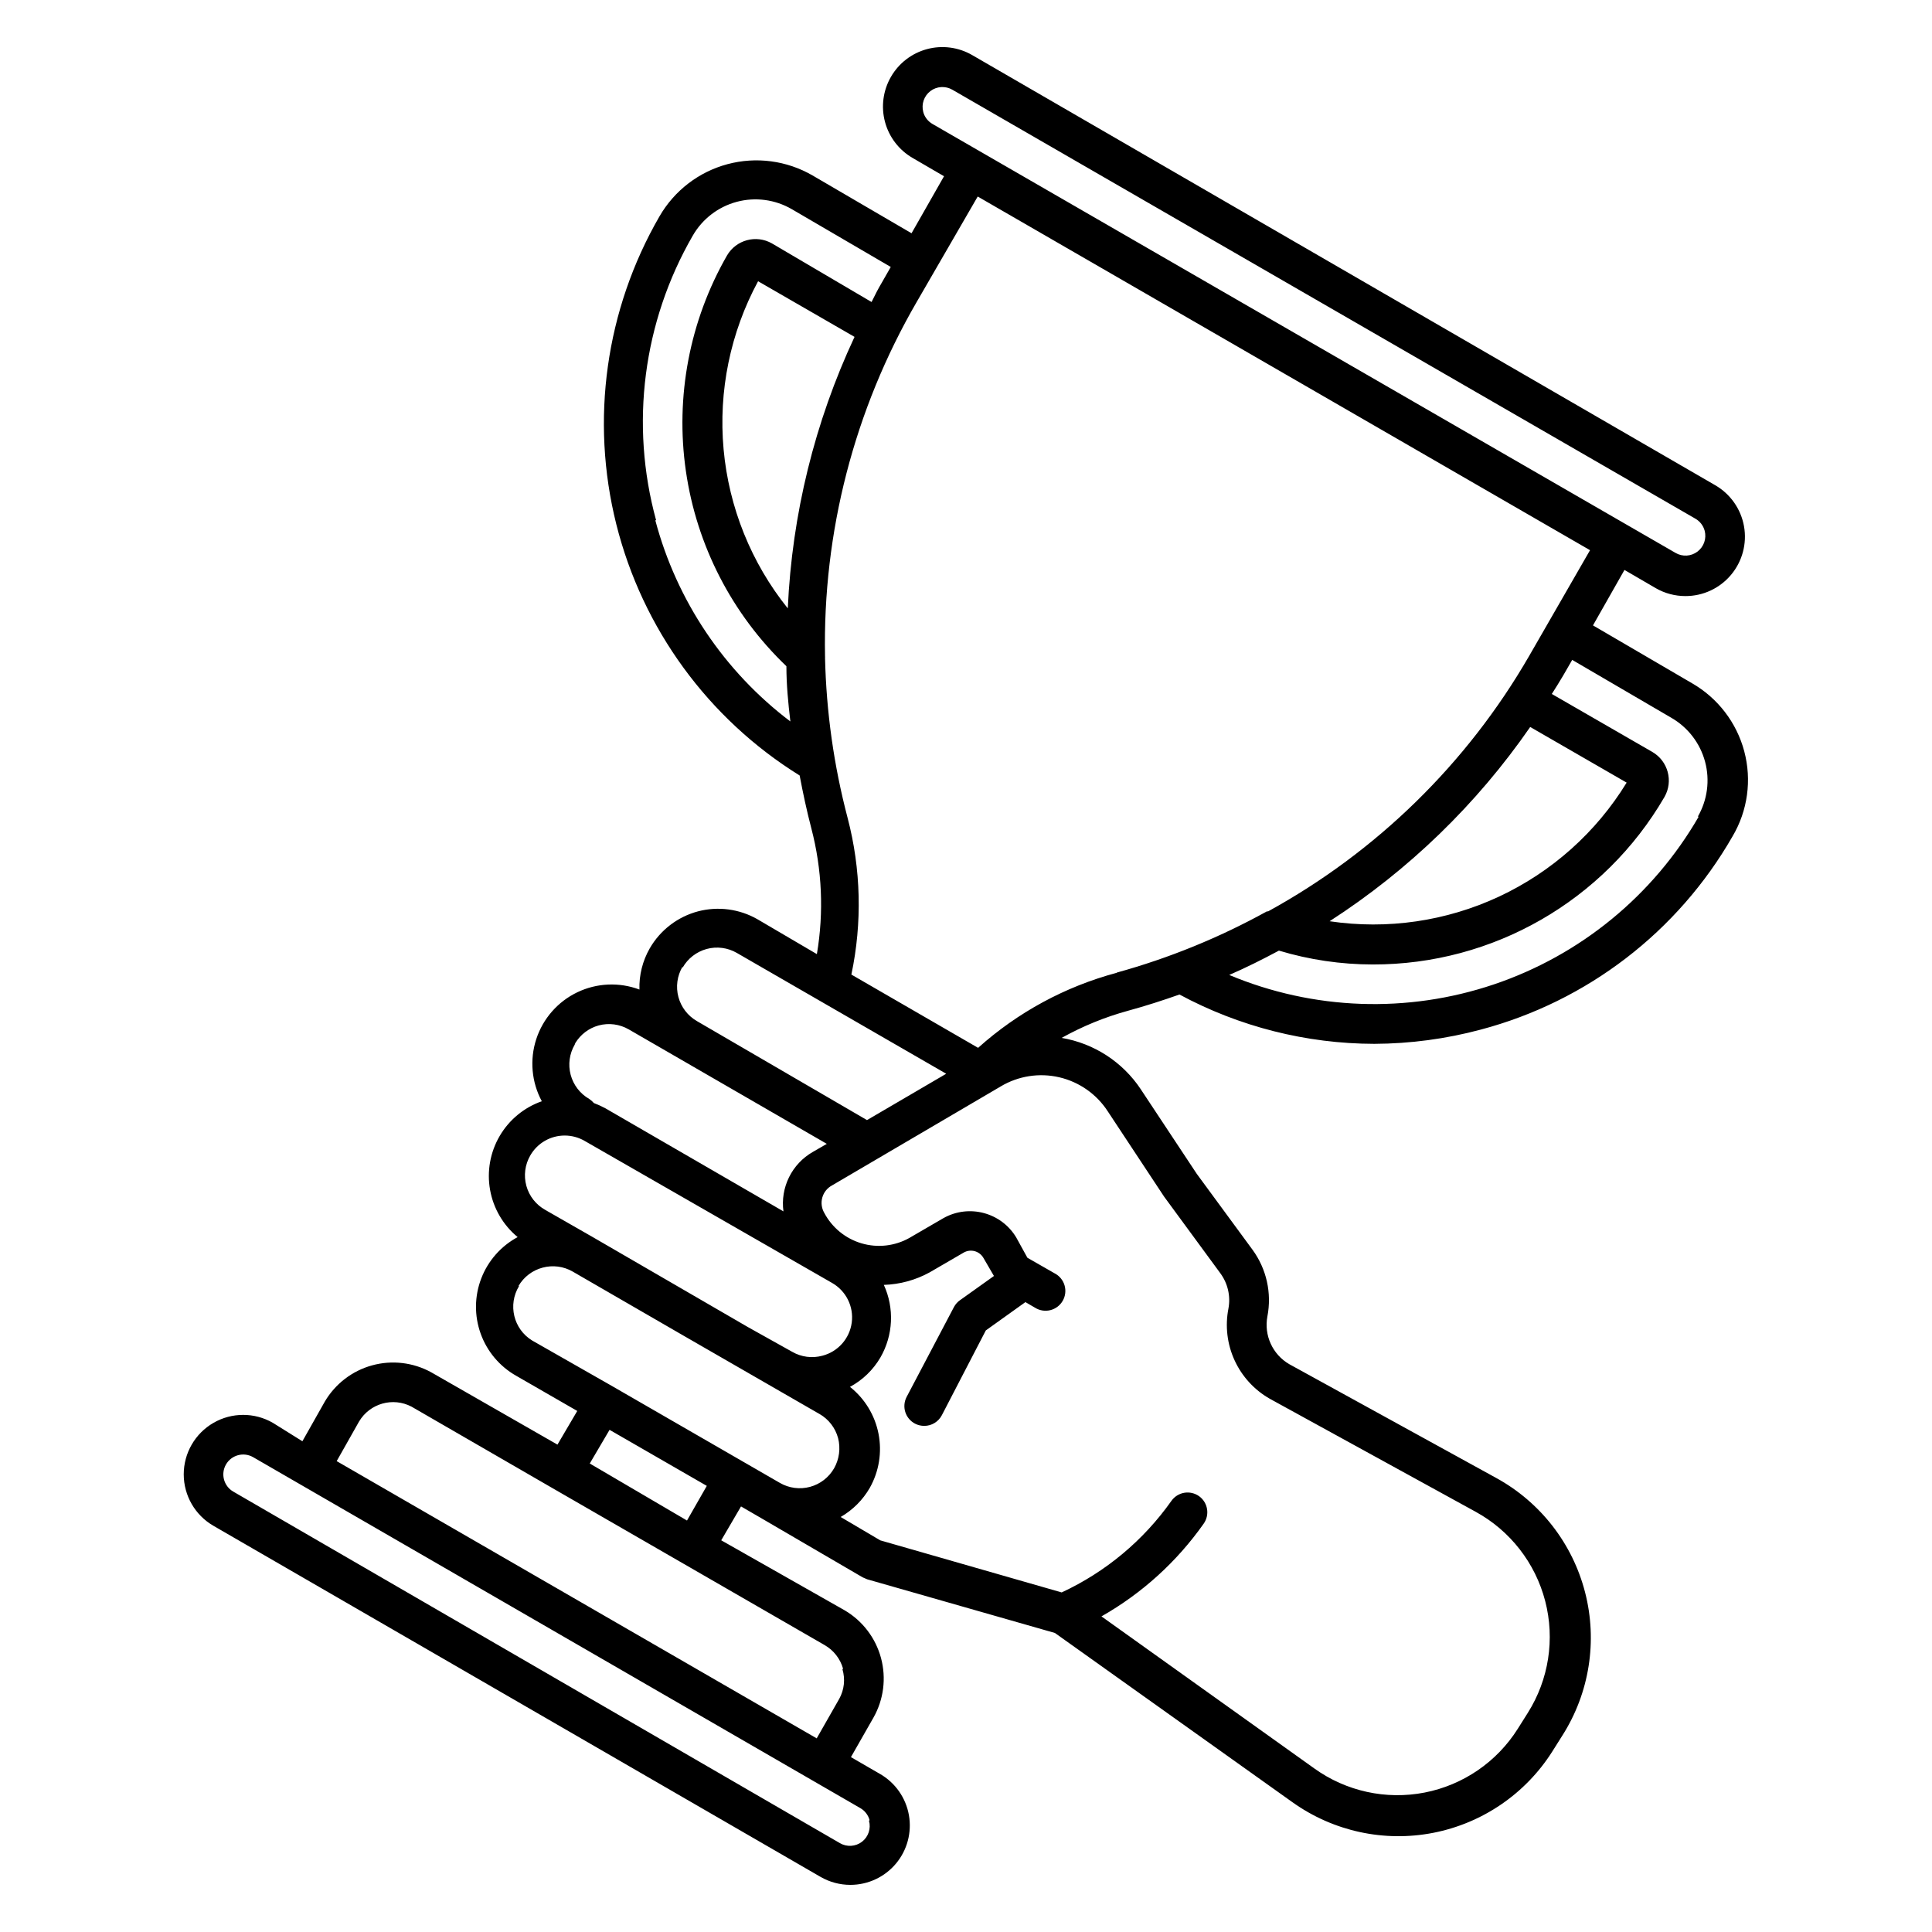
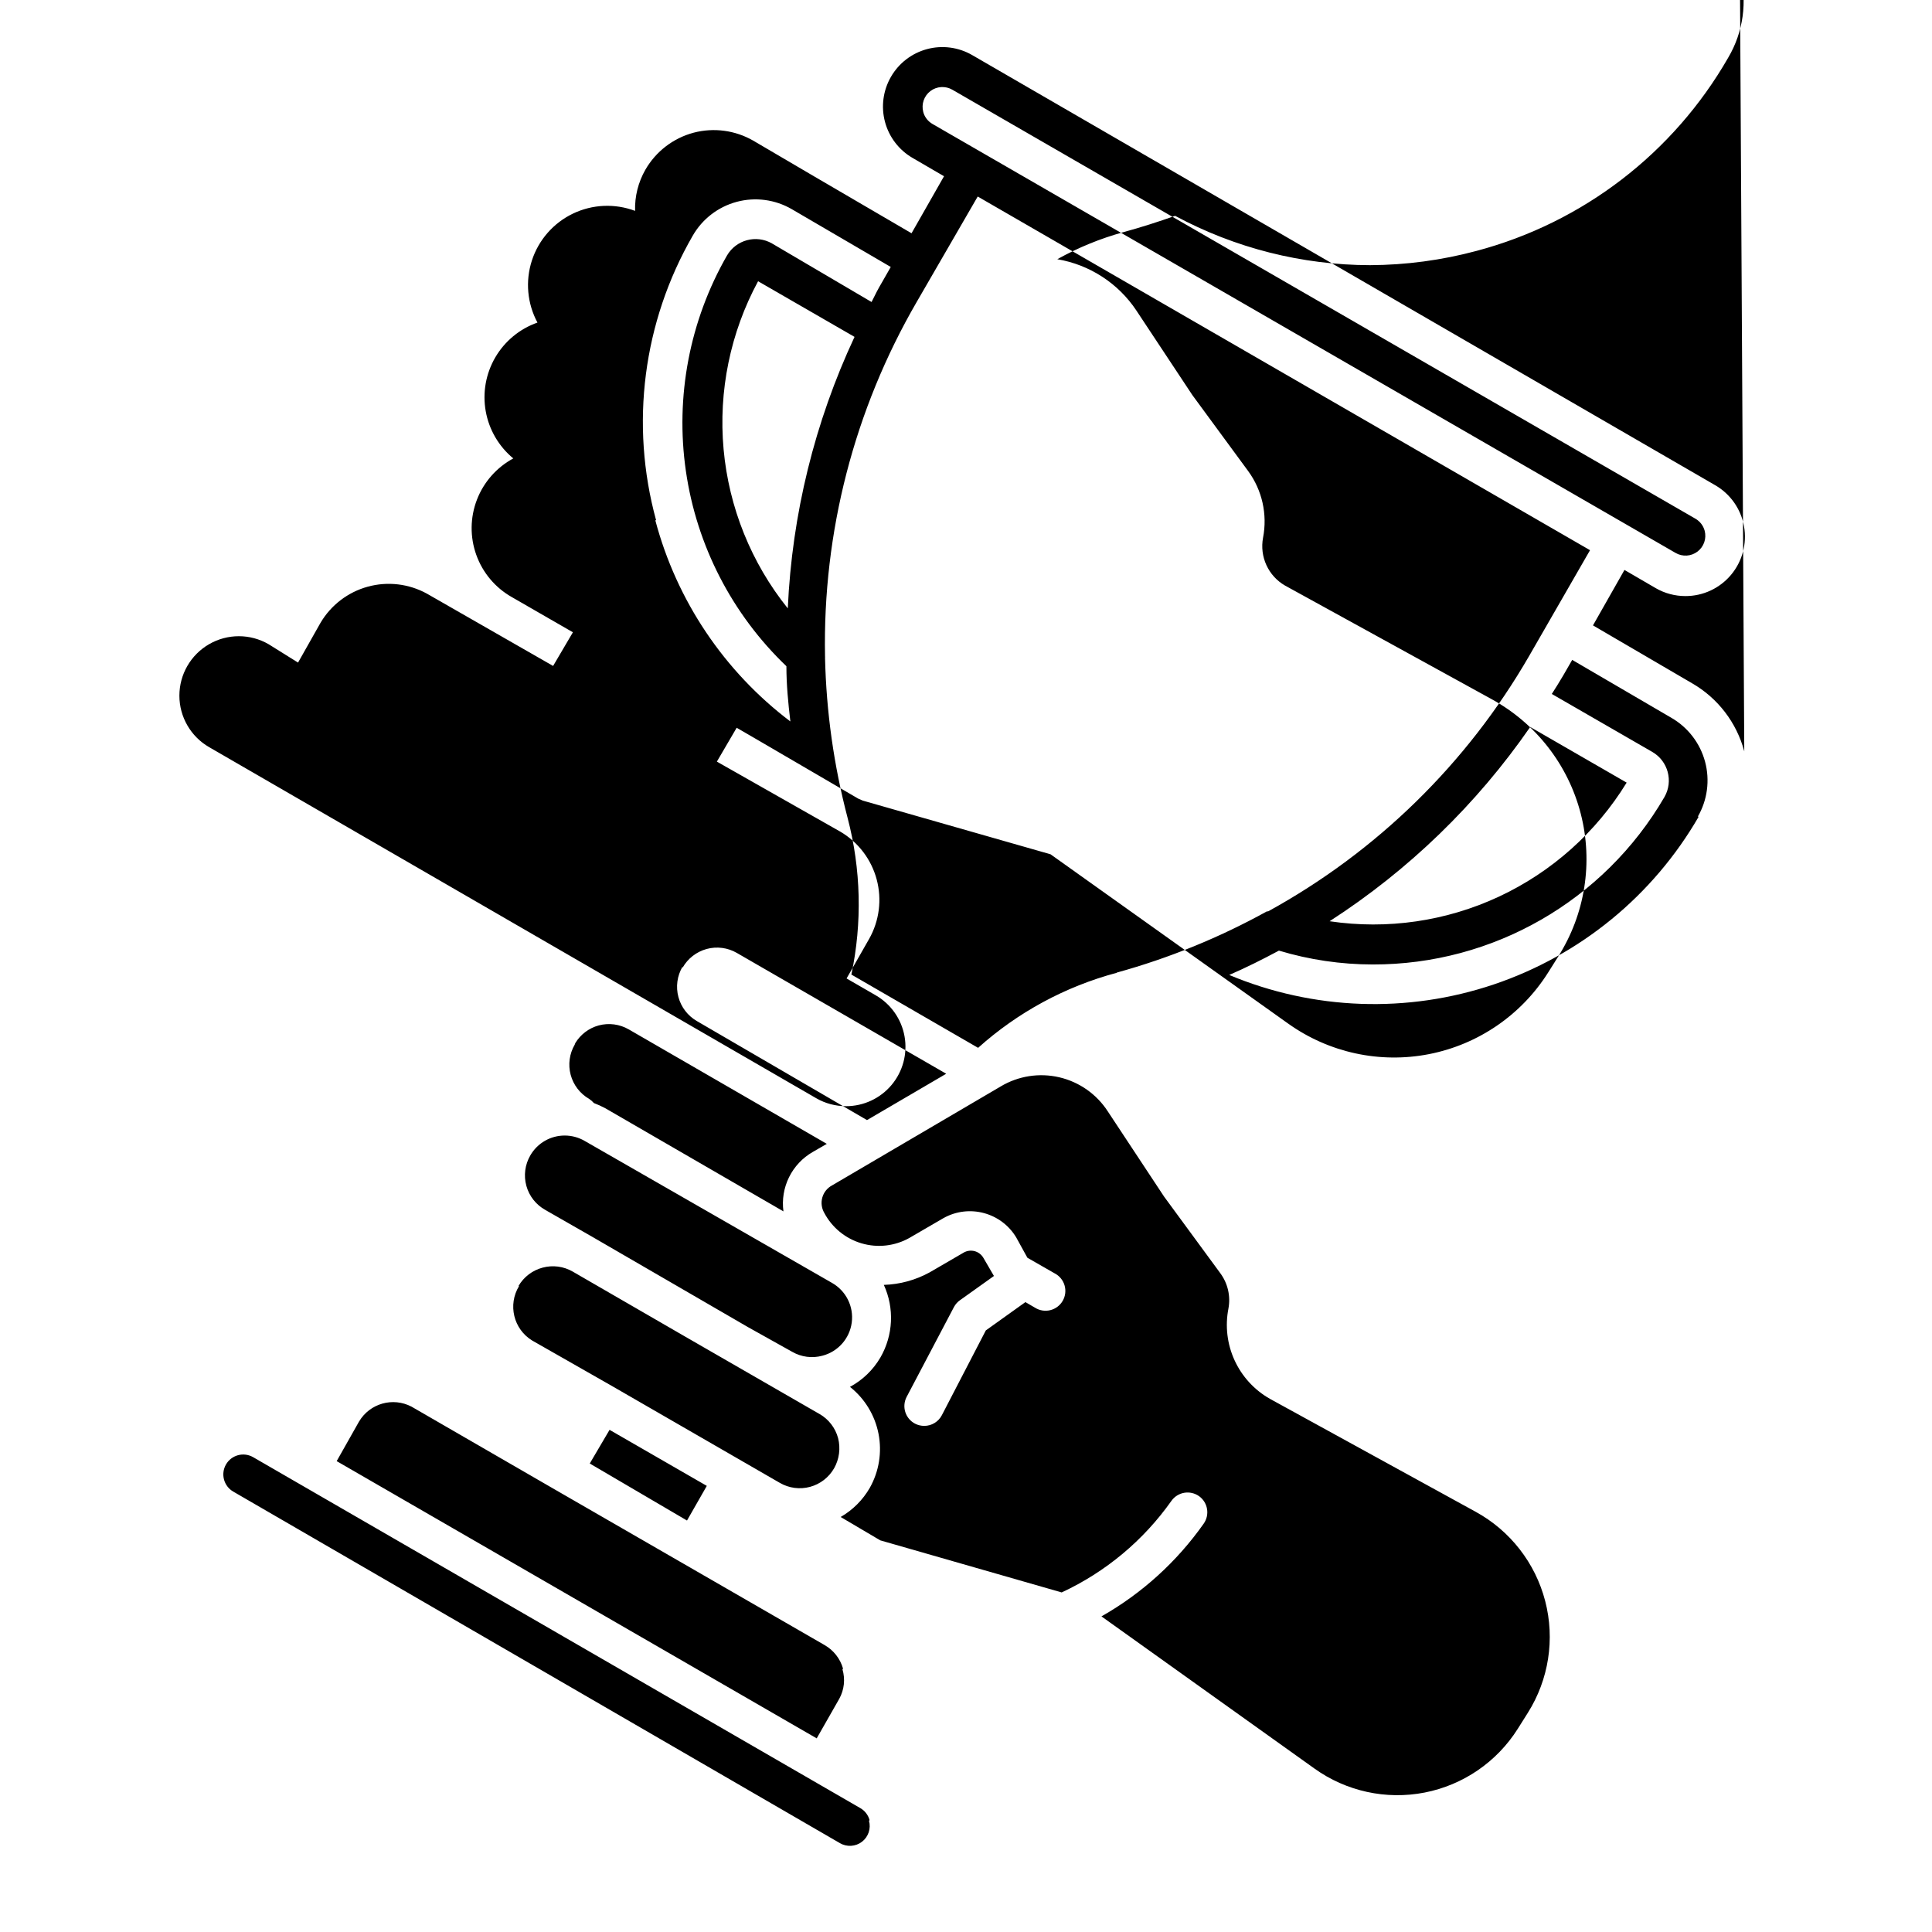
<svg xmlns="http://www.w3.org/2000/svg" fill="#000000" width="800px" height="800px" version="1.1" viewBox="144 144 512 512">
-   <path d="m606.25 343.11c-2.027-7.621-7.016-14.121-13.855-18.051l-26.238-15.324 8.344-14.695 8.293 4.828h-0.004c2.394 1.379 5.109 2.102 7.875 2.098 4.656 0.008 9.078-2.051 12.074-5.621 2.996-3.566 4.258-8.277 3.445-12.863-0.812-4.586-3.613-8.578-7.648-10.902l-196.91-113.99c-3.617-2.09-7.918-2.656-11.953-1.574-4.039 1.082-7.477 3.727-9.562 7.348-2.09 3.617-2.656 7.918-1.574 11.953 1.082 4.035 3.727 7.477 7.348 9.562l8.293 4.828-8.609 15.113-26.238-15.324c-6.82-3.949-14.93-5.023-22.539-2.988-7.613 2.039-14.098 7.023-18.031 13.852-14.262 24.684-18.359 53.949-11.426 81.602 6.934 27.652 24.359 51.52 48.582 66.551 0.891 4.723 1.891 9.395 3.098 14.012 2.848 10.879 3.348 22.238 1.469 33.328l-15.742-9.238c-4.773-2.734-10.426-3.488-15.746-2.098-5.406 1.434-10.016 4.965-12.805 9.812-1.902 3.316-2.848 7.094-2.731 10.914-5.363-2.016-11.32-1.75-16.488 0.734-5.164 2.484-9.09 6.977-10.863 12.426-1.77 5.453-1.238 11.391 1.48 16.441-4.703 1.648-8.664 4.918-11.176 9.223-2.512 4.305-3.41 9.359-2.535 14.266s3.465 9.34 7.309 12.512c-4.422 2.383-7.848 6.269-9.648 10.961-1.801 4.688-1.859 9.867-0.164 14.598 1.691 4.731 5.023 8.695 9.391 11.176l16.215 9.34-5.246 8.922-33.43-19.152c-4.789-2.637-10.422-3.305-15.695-1.852-5.273 1.449-9.77 4.902-12.539 9.617l-5.93 10.496-7.82-4.879c-4.875-2.812-10.879-2.812-15.75 0.004-4.875 2.816-7.875 8.02-7.875 13.645 0.004 5.629 3.008 10.828 7.883 13.641l160.9 93.047c2.394 1.379 5.109 2.102 7.875 2.102 4.656 0.004 9.078-2.055 12.074-5.621 2.996-3.566 4.258-8.277 3.445-12.867-0.812-4.586-3.613-8.578-7.648-10.902l-7.715-4.461 5.984-10.496c2.699-4.785 3.414-10.441 1.992-15.75s-4.871-9.848-9.605-12.641l-32.746-18.578 5.246-8.973 5.246 3.043 26.977 15.742 1.207 0.523 49.75 14.223 62.977 44.871h0.004c10.805 7.711 24.305 10.637 37.332 8.086 13.023-2.555 24.426-10.355 31.52-21.57l2.676-4.25 0.004-0.004c7.152-11.27 9.32-24.996 5.988-37.918-3.332-12.926-11.863-23.895-23.57-30.305l-54.789-30.125c-4.445-2.562-6.781-7.656-5.824-12.699 1.191-6.168-0.234-12.559-3.938-17.633l-14.801-20.152-14.801-22.355h0.004c-4.812-7.258-12.41-12.195-20.992-13.648 5.547-3.094 11.449-5.508 17.578-7.188 4.617-1.258 9.184-2.731 13.645-4.305 15.875 8.547 33.613 13.035 51.641 13.07 9.535-0.043 19.027-1.312 28.234-3.781 28.184-7.484 52.199-25.926 66.703-51.219 4.012-6.785 5.125-14.898 3.098-22.516zm-56.73-6.453 25.559 14.746c-8.07 13.172-19.84 23.676-33.836 30.211-13.996 6.531-29.609 8.801-44.887 6.523 20.934-13.5 38.996-30.992 53.164-51.48zm-160.85-163c-0.543-2.055 0.203-4.231 1.891-5.519 1.691-1.285 3.988-1.426 5.824-0.359l196.9 113.67c1.219 0.695 2.106 1.848 2.469 3.203 0.543 2.051-0.203 4.231-1.895 5.516-1.688 1.289-3.984 1.43-5.82 0.359l-196.91-113.67c-1.215-0.695-2.106-1.848-2.465-3.199zm-35.898 131.57c-9.691-12.074-15.609-26.738-17.012-42.16-1.398-15.422 1.781-30.914 9.141-44.535l25.559 14.746c-10.562 22.59-16.57 47.039-17.688 71.949zm-34.898-23.355v0.004c-6.965-25.426-3.469-52.582 9.707-75.414 2.539-4.426 6.734-7.652 11.66-8.973 4.926-1.32 10.172-0.621 14.582 1.938l26.238 15.324-2.309 4.039c-0.996 1.68-1.891 3.41-2.781 5.246l-26.398-15.527c-4.176-2.383-9.492-0.953-11.91 3.199-9.914 17.293-13.75 37.41-10.895 57.137 2.852 19.727 12.23 37.93 26.637 51.707 0 4.879 0.473 9.762 1.051 14.641-17.551-13.277-30.148-32.047-35.793-53.316zm7.031 118.55v0.004c1.379-2.422 3.664-4.195 6.352-4.934 2.707-0.738 5.602-0.359 8.027 1.051l55.473 32.012-20.992 12.281-45.082-26.238h0.004c-2.422-1.395-4.188-3.695-4.906-6.394-0.719-2.699-0.332-5.574 1.074-7.988zm-28.445 19.996 0.004 0.004c1.391-2.293 3.606-3.961 6.191-4.672 2.691-0.723 5.562-0.344 7.977 1.051l52.48 30.332-3.727 2.152c-2.711 1.555-4.898 3.887-6.281 6.688-1.383 2.805-1.902 5.957-1.484 9.055l-47.23-27.344-0.004 0.004c-0.965-0.52-1.965-0.977-2.992-1.363-0.371-0.422-0.793-0.793-1.258-1.105-2.422-1.391-4.184-3.691-4.906-6.391-0.719-2.699-0.332-5.574 1.074-7.988zm-11.91 29.758c1.883-3.258 5.367-5.262 9.129-5.246 1.844 0.004 3.656 0.492 5.25 1.418l65.547 37.625c3.734 2.109 5.812 6.277 5.246 10.527s-3.66 7.731-7.816 8.789c-2.695 0.723-5.562 0.344-7.977-1.051l-11.652-6.508-41.09-23.828-12.648-7.242c-2.477-1.367-4.297-3.672-5.047-6.398-0.75-2.727-0.371-5.644 1.059-8.086zm-3.148 34.637c1.398-2.41 3.703-4.168 6.402-4.879 2.691-0.723 5.562-0.348 7.977 1.051l29.859 17.266 35.527 20.469 0.004-0.004c2.434 1.391 4.207 3.695 4.934 6.402 0.688 2.695 0.312 5.555-1.051 7.981-1.387 2.426-3.684 4.203-6.383 4.934-2.699 0.727-5.578 0.352-7.996-1.051l-44.66-25.77-20.992-11.965c-4.941-3.027-6.492-9.488-3.465-14.434zm92.891 141.7v0.004c0.57 2.059-0.164 4.262-1.859 5.566-1.695 1.301-4.012 1.445-5.856 0.363l-160.75-93.152c-2.519-1.449-3.391-4.668-1.941-7.191 1.449-2.519 4.668-3.391 7.191-1.941l160.9 92.996c1.219 0.695 2.106 1.848 2.469 3.199zm-7.031-40.148-0.004 0.004c0.781 2.613 0.477 5.43-0.84 7.82l-5.984 10.496-127.21-73.473 5.93-10.496h0.004c2.848-4.805 8.961-6.535 13.906-3.938l37.312 21.57 72.16 41.617c2.383 1.363 4.133 3.606 4.883 6.246zm-41.199-39.41-25.77-15.113 5.246-8.922 25.77 14.852zm111.52-108.42 14.906 22.566 14.906 20.309h-0.004c1.996 2.695 2.777 6.102 2.152 9.395-0.902 4.629-0.328 9.422 1.641 13.707 1.965 4.281 5.231 7.84 9.328 10.172l54.578 29.965c9.133 5.012 15.793 13.57 18.406 23.652 2.613 10.086 0.949 20.801-4.606 29.617l-2.676 4.25c-5.551 8.785-14.48 14.891-24.684 16.879-10.199 1.984-20.77-0.324-29.211-6.383l-56.418-40.305c10.727-6.09 19.977-14.477 27.082-24.562 1.668-2.348 1.129-5.606-1.207-7.293-1.141-0.812-2.559-1.137-3.938-0.902-1.379 0.238-2.609 1.016-3.41 2.16-7.41 10.484-17.434 18.844-29.074 24.246l-48.074-13.801-10.496-6.191c3.207-1.848 5.871-4.508 7.715-7.715 2.457-4.356 3.277-9.445 2.316-14.352-0.961-4.906-3.644-9.309-7.562-12.414 3.363-1.809 6.16-4.516 8.082-7.82 3.383-5.883 3.715-13.039 0.891-19.207 4.246-0.133 8.398-1.266 12.125-3.309l9.027-5.246h-0.004c0.883-0.512 1.934-0.648 2.922-0.383 0.984 0.266 1.82 0.914 2.328 1.801l2.781 4.777-8.973 6.402v-0.004c-0.68 0.477-1.238 1.105-1.629 1.84l-12.543 23.824c-0.641 1.238-0.766 2.68-0.344 4.012 0.426 1.328 1.359 2.434 2.602 3.074 0.746 0.383 1.574 0.578 2.414 0.578 1.965 0.004 3.766-1.09 4.672-2.836l11.648-22.461 10.496-7.504 2.519 1.469c1.207 0.766 2.676 1.008 4.062 0.668 1.391-0.34 2.582-1.234 3.297-2.473 0.715-1.238 0.895-2.715 0.496-4.086-0.398-1.375-1.34-2.527-2.609-3.188l-7.242-4.144-2.887-5.246 0.004-0.004c-3.949-6.734-12.559-9.066-19.367-5.25l-9.027 5.246v0.004c-3.863 2.168-8.438 2.68-12.688 1.426-4.25-1.254-7.812-4.172-9.879-8.09-0.707-1.23-0.891-2.691-0.504-4.055 0.383-1.363 1.305-2.516 2.551-3.188l44.715-26.238v-0.004c4.668-2.789 10.234-3.66 15.531-2.426 5.293 1.234 9.906 4.473 12.859 9.039zm2.363-36.734v-0.004c-13.641 3.648-26.227 10.465-36.738 19.891l-33.586-19.418c2.902-13.727 2.559-27.938-0.996-41.512-3.648-13.867-5.656-28.117-5.984-42.457 0.023-0.121 0.023-0.246 0-0.367-0.633-32.902 7.754-65.352 24.246-93.832l16.215-28.023 162.27 93.727-16.164 28.078c-16.438 28.449-40.359 51.844-69.168 67.648h-0.316c-12.578 6.945-25.93 12.391-39.777 16.215zm154.24-41.41c-12.082 20.941-31.383 36.758-54.289 44.484-22.906 7.731-47.844 6.84-70.141-2.5 4.461-1.941 8.871-4.144 13.172-6.453 8.066 2.43 16.449 3.664 24.875 3.672 31.844 0.059 61.305-16.863 77.305-44.398 2.379-4.176 0.953-9.492-3.203-11.914l-26.66-15.375c1.051-1.625 2.047-3.254 3.043-4.934l2.363-4.094 26.238 15.324c4.426 2.539 7.652 6.734 8.973 11.66 1.32 4.922 0.621 10.172-1.938 14.582z" />
+   <path d="m606.25 343.11c-2.027-7.621-7.016-14.121-13.855-18.051l-26.238-15.324 8.344-14.695 8.293 4.828h-0.004c2.394 1.379 5.109 2.102 7.875 2.098 4.656 0.008 9.078-2.051 12.074-5.621 2.996-3.566 4.258-8.277 3.445-12.863-0.812-4.586-3.613-8.578-7.648-10.902l-196.91-113.99c-3.617-2.09-7.918-2.656-11.953-1.574-4.039 1.082-7.477 3.727-9.562 7.348-2.09 3.617-2.656 7.918-1.574 11.953 1.082 4.035 3.727 7.477 7.348 9.562l8.293 4.828-8.609 15.113-26.238-15.324l-15.742-9.238c-4.773-2.734-10.426-3.488-15.746-2.098-5.406 1.434-10.016 4.965-12.805 9.812-1.902 3.316-2.848 7.094-2.731 10.914-5.363-2.016-11.32-1.75-16.488 0.734-5.164 2.484-9.09 6.977-10.863 12.426-1.77 5.453-1.238 11.391 1.48 16.441-4.703 1.648-8.664 4.918-11.176 9.223-2.512 4.305-3.41 9.359-2.535 14.266s3.465 9.34 7.309 12.512c-4.422 2.383-7.848 6.269-9.648 10.961-1.801 4.688-1.859 9.867-0.164 14.598 1.691 4.731 5.023 8.695 9.391 11.176l16.215 9.34-5.246 8.922-33.43-19.152c-4.789-2.637-10.422-3.305-15.695-1.852-5.273 1.449-9.77 4.902-12.539 9.617l-5.93 10.496-7.82-4.879c-4.875-2.812-10.879-2.812-15.75 0.004-4.875 2.816-7.875 8.02-7.875 13.645 0.004 5.629 3.008 10.828 7.883 13.641l160.9 93.047c2.394 1.379 5.109 2.102 7.875 2.102 4.656 0.004 9.078-2.055 12.074-5.621 2.996-3.566 4.258-8.277 3.445-12.867-0.812-4.586-3.613-8.578-7.648-10.902l-7.715-4.461 5.984-10.496c2.699-4.785 3.414-10.441 1.992-15.75s-4.871-9.848-9.605-12.641l-32.746-18.578 5.246-8.973 5.246 3.043 26.977 15.742 1.207 0.523 49.75 14.223 62.977 44.871h0.004c10.805 7.711 24.305 10.637 37.332 8.086 13.023-2.555 24.426-10.355 31.52-21.57l2.676-4.25 0.004-0.004c7.152-11.27 9.32-24.996 5.988-37.918-3.332-12.926-11.863-23.895-23.57-30.305l-54.789-30.125c-4.445-2.562-6.781-7.656-5.824-12.699 1.191-6.168-0.234-12.559-3.938-17.633l-14.801-20.152-14.801-22.355h0.004c-4.812-7.258-12.41-12.195-20.992-13.648 5.547-3.094 11.449-5.508 17.578-7.188 4.617-1.258 9.184-2.731 13.645-4.305 15.875 8.547 33.613 13.035 51.641 13.07 9.535-0.043 19.027-1.312 28.234-3.781 28.184-7.484 52.199-25.926 66.703-51.219 4.012-6.785 5.125-14.898 3.098-22.516zm-56.73-6.453 25.559 14.746c-8.07 13.172-19.84 23.676-33.836 30.211-13.996 6.531-29.609 8.801-44.887 6.523 20.934-13.5 38.996-30.992 53.164-51.48zm-160.85-163c-0.543-2.055 0.203-4.231 1.891-5.519 1.691-1.285 3.988-1.426 5.824-0.359l196.9 113.67c1.219 0.695 2.106 1.848 2.469 3.203 0.543 2.051-0.203 4.231-1.895 5.516-1.688 1.289-3.984 1.43-5.82 0.359l-196.91-113.67c-1.215-0.695-2.106-1.848-2.465-3.199zm-35.898 131.57c-9.691-12.074-15.609-26.738-17.012-42.16-1.398-15.422 1.781-30.914 9.141-44.535l25.559 14.746c-10.562 22.59-16.57 47.039-17.688 71.949zm-34.898-23.355v0.004c-6.965-25.426-3.469-52.582 9.707-75.414 2.539-4.426 6.734-7.652 11.66-8.973 4.926-1.32 10.172-0.621 14.582 1.938l26.238 15.324-2.309 4.039c-0.996 1.68-1.891 3.41-2.781 5.246l-26.398-15.527c-4.176-2.383-9.492-0.953-11.91 3.199-9.914 17.293-13.75 37.41-10.895 57.137 2.852 19.727 12.23 37.93 26.637 51.707 0 4.879 0.473 9.762 1.051 14.641-17.551-13.277-30.148-32.047-35.793-53.316zm7.031 118.55v0.004c1.379-2.422 3.664-4.195 6.352-4.934 2.707-0.738 5.602-0.359 8.027 1.051l55.473 32.012-20.992 12.281-45.082-26.238h0.004c-2.422-1.395-4.188-3.695-4.906-6.394-0.719-2.699-0.332-5.574 1.074-7.988zm-28.445 19.996 0.004 0.004c1.391-2.293 3.606-3.961 6.191-4.672 2.691-0.723 5.562-0.344 7.977 1.051l52.48 30.332-3.727 2.152c-2.711 1.555-4.898 3.887-6.281 6.688-1.383 2.805-1.902 5.957-1.484 9.055l-47.23-27.344-0.004 0.004c-0.965-0.52-1.965-0.977-2.992-1.363-0.371-0.422-0.793-0.793-1.258-1.105-2.422-1.391-4.184-3.691-4.906-6.391-0.719-2.699-0.332-5.574 1.074-7.988zm-11.91 29.758c1.883-3.258 5.367-5.262 9.129-5.246 1.844 0.004 3.656 0.492 5.25 1.418l65.547 37.625c3.734 2.109 5.812 6.277 5.246 10.527s-3.66 7.731-7.816 8.789c-2.695 0.723-5.562 0.344-7.977-1.051l-11.652-6.508-41.09-23.828-12.648-7.242c-2.477-1.367-4.297-3.672-5.047-6.398-0.75-2.727-0.371-5.644 1.059-8.086zm-3.148 34.637c1.398-2.41 3.703-4.168 6.402-4.879 2.691-0.723 5.562-0.348 7.977 1.051l29.859 17.266 35.527 20.469 0.004-0.004c2.434 1.391 4.207 3.695 4.934 6.402 0.688 2.695 0.312 5.555-1.051 7.981-1.387 2.426-3.684 4.203-6.383 4.934-2.699 0.727-5.578 0.352-7.996-1.051l-44.66-25.77-20.992-11.965c-4.941-3.027-6.492-9.488-3.465-14.434zm92.891 141.7v0.004c0.57 2.059-0.164 4.262-1.859 5.566-1.695 1.301-4.012 1.445-5.856 0.363l-160.75-93.152c-2.519-1.449-3.391-4.668-1.941-7.191 1.449-2.519 4.668-3.391 7.191-1.941l160.9 92.996c1.219 0.695 2.106 1.848 2.469 3.199zm-7.031-40.148-0.004 0.004c0.781 2.613 0.477 5.43-0.84 7.82l-5.984 10.496-127.21-73.473 5.93-10.496h0.004c2.848-4.805 8.961-6.535 13.906-3.938l37.312 21.57 72.16 41.617c2.383 1.363 4.133 3.606 4.883 6.246zm-41.199-39.41-25.77-15.113 5.246-8.922 25.77 14.852zm111.52-108.42 14.906 22.566 14.906 20.309h-0.004c1.996 2.695 2.777 6.102 2.152 9.395-0.902 4.629-0.328 9.422 1.641 13.707 1.965 4.281 5.231 7.84 9.328 10.172l54.578 29.965c9.133 5.012 15.793 13.57 18.406 23.652 2.613 10.086 0.949 20.801-4.606 29.617l-2.676 4.25c-5.551 8.785-14.48 14.891-24.684 16.879-10.199 1.984-20.77-0.324-29.211-6.383l-56.418-40.305c10.727-6.09 19.977-14.477 27.082-24.562 1.668-2.348 1.129-5.606-1.207-7.293-1.141-0.812-2.559-1.137-3.938-0.902-1.379 0.238-2.609 1.016-3.41 2.16-7.41 10.484-17.434 18.844-29.074 24.246l-48.074-13.801-10.496-6.191c3.207-1.848 5.871-4.508 7.715-7.715 2.457-4.356 3.277-9.445 2.316-14.352-0.961-4.906-3.644-9.309-7.562-12.414 3.363-1.809 6.16-4.516 8.082-7.82 3.383-5.883 3.715-13.039 0.891-19.207 4.246-0.133 8.398-1.266 12.125-3.309l9.027-5.246h-0.004c0.883-0.512 1.934-0.648 2.922-0.383 0.984 0.266 1.82 0.914 2.328 1.801l2.781 4.777-8.973 6.402v-0.004c-0.68 0.477-1.238 1.105-1.629 1.84l-12.543 23.824c-0.641 1.238-0.766 2.68-0.344 4.012 0.426 1.328 1.359 2.434 2.602 3.074 0.746 0.383 1.574 0.578 2.414 0.578 1.965 0.004 3.766-1.09 4.672-2.836l11.648-22.461 10.496-7.504 2.519 1.469c1.207 0.766 2.676 1.008 4.062 0.668 1.391-0.34 2.582-1.234 3.297-2.473 0.715-1.238 0.895-2.715 0.496-4.086-0.398-1.375-1.34-2.527-2.609-3.188l-7.242-4.144-2.887-5.246 0.004-0.004c-3.949-6.734-12.559-9.066-19.367-5.25l-9.027 5.246v0.004c-3.863 2.168-8.438 2.68-12.688 1.426-4.25-1.254-7.812-4.172-9.879-8.09-0.707-1.23-0.891-2.691-0.504-4.055 0.383-1.363 1.305-2.516 2.551-3.188l44.715-26.238v-0.004c4.668-2.789 10.234-3.66 15.531-2.426 5.293 1.234 9.906 4.473 12.859 9.039zm2.363-36.734v-0.004c-13.641 3.648-26.227 10.465-36.738 19.891l-33.586-19.418c2.902-13.727 2.559-27.938-0.996-41.512-3.648-13.867-5.656-28.117-5.984-42.457 0.023-0.121 0.023-0.246 0-0.367-0.633-32.902 7.754-65.352 24.246-93.832l16.215-28.023 162.27 93.727-16.164 28.078c-16.438 28.449-40.359 51.844-69.168 67.648h-0.316c-12.578 6.945-25.93 12.391-39.777 16.215zm154.24-41.41c-12.082 20.941-31.383 36.758-54.289 44.484-22.906 7.731-47.844 6.84-70.141-2.5 4.461-1.941 8.871-4.144 13.172-6.453 8.066 2.43 16.449 3.664 24.875 3.672 31.844 0.059 61.305-16.863 77.305-44.398 2.379-4.176 0.953-9.492-3.203-11.914l-26.66-15.375c1.051-1.625 2.047-3.254 3.043-4.934l2.363-4.094 26.238 15.324c4.426 2.539 7.652 6.734 8.973 11.66 1.32 4.922 0.621 10.172-1.938 14.582z" />
</svg>